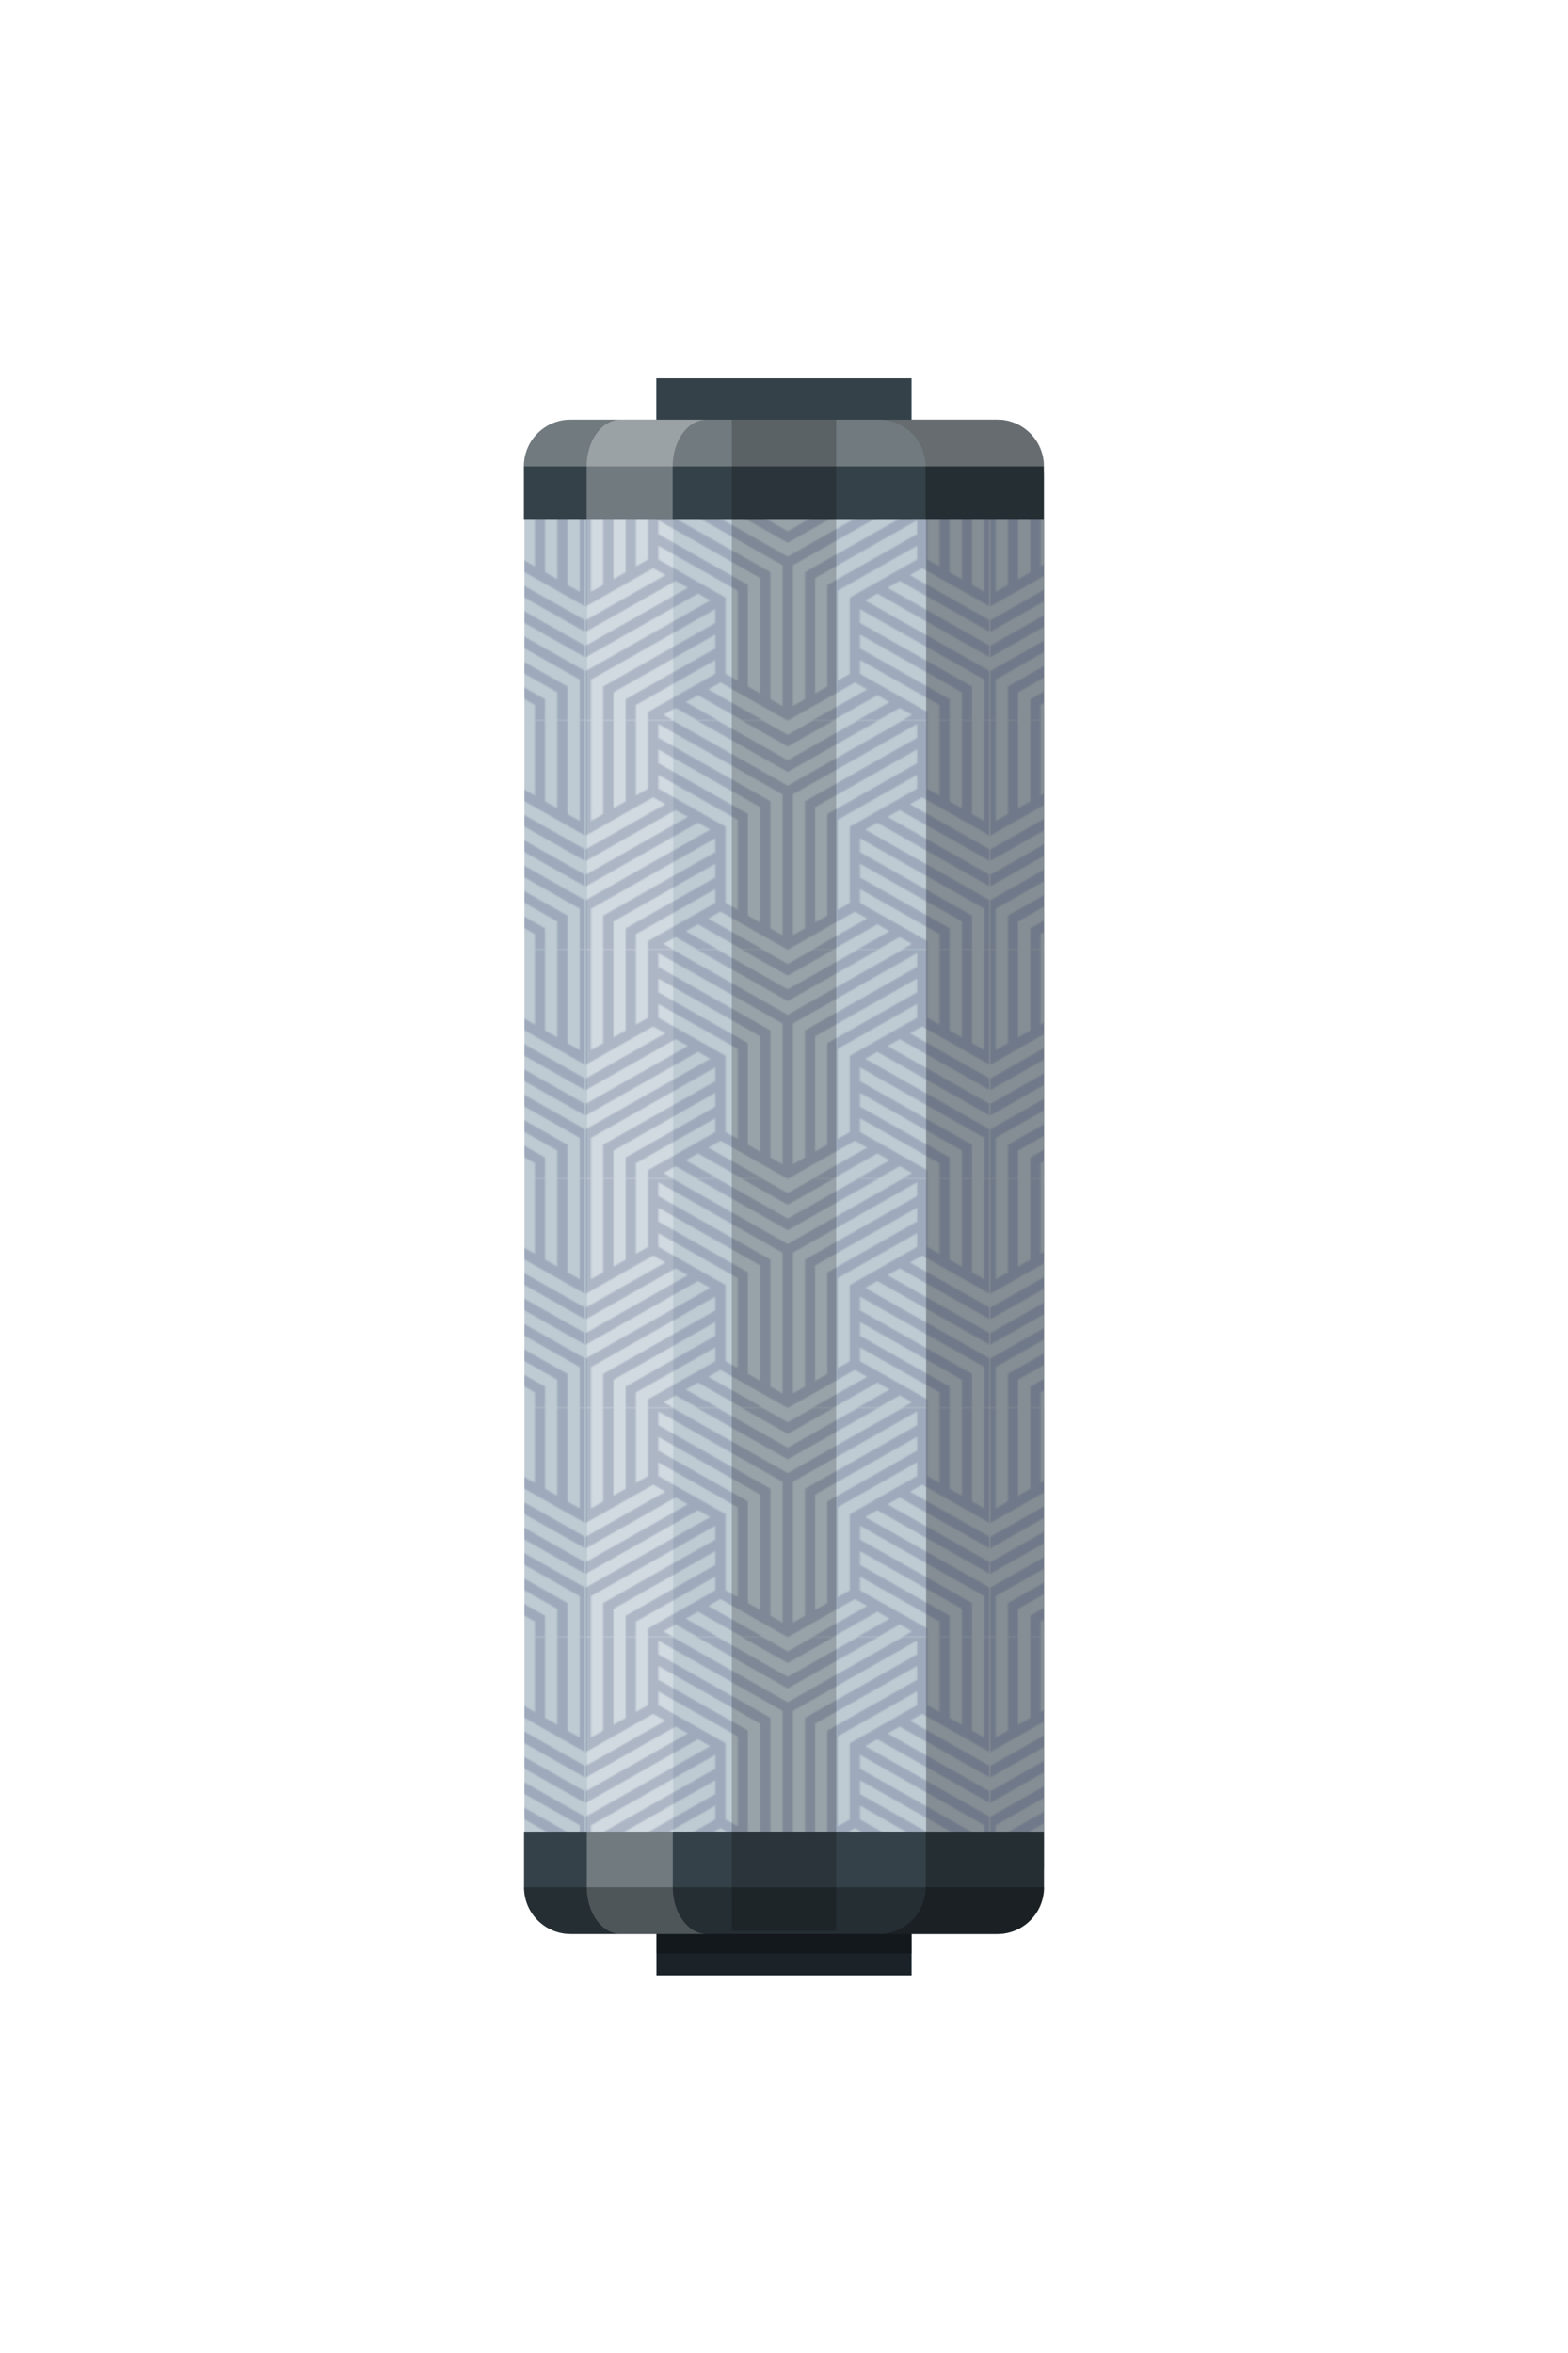
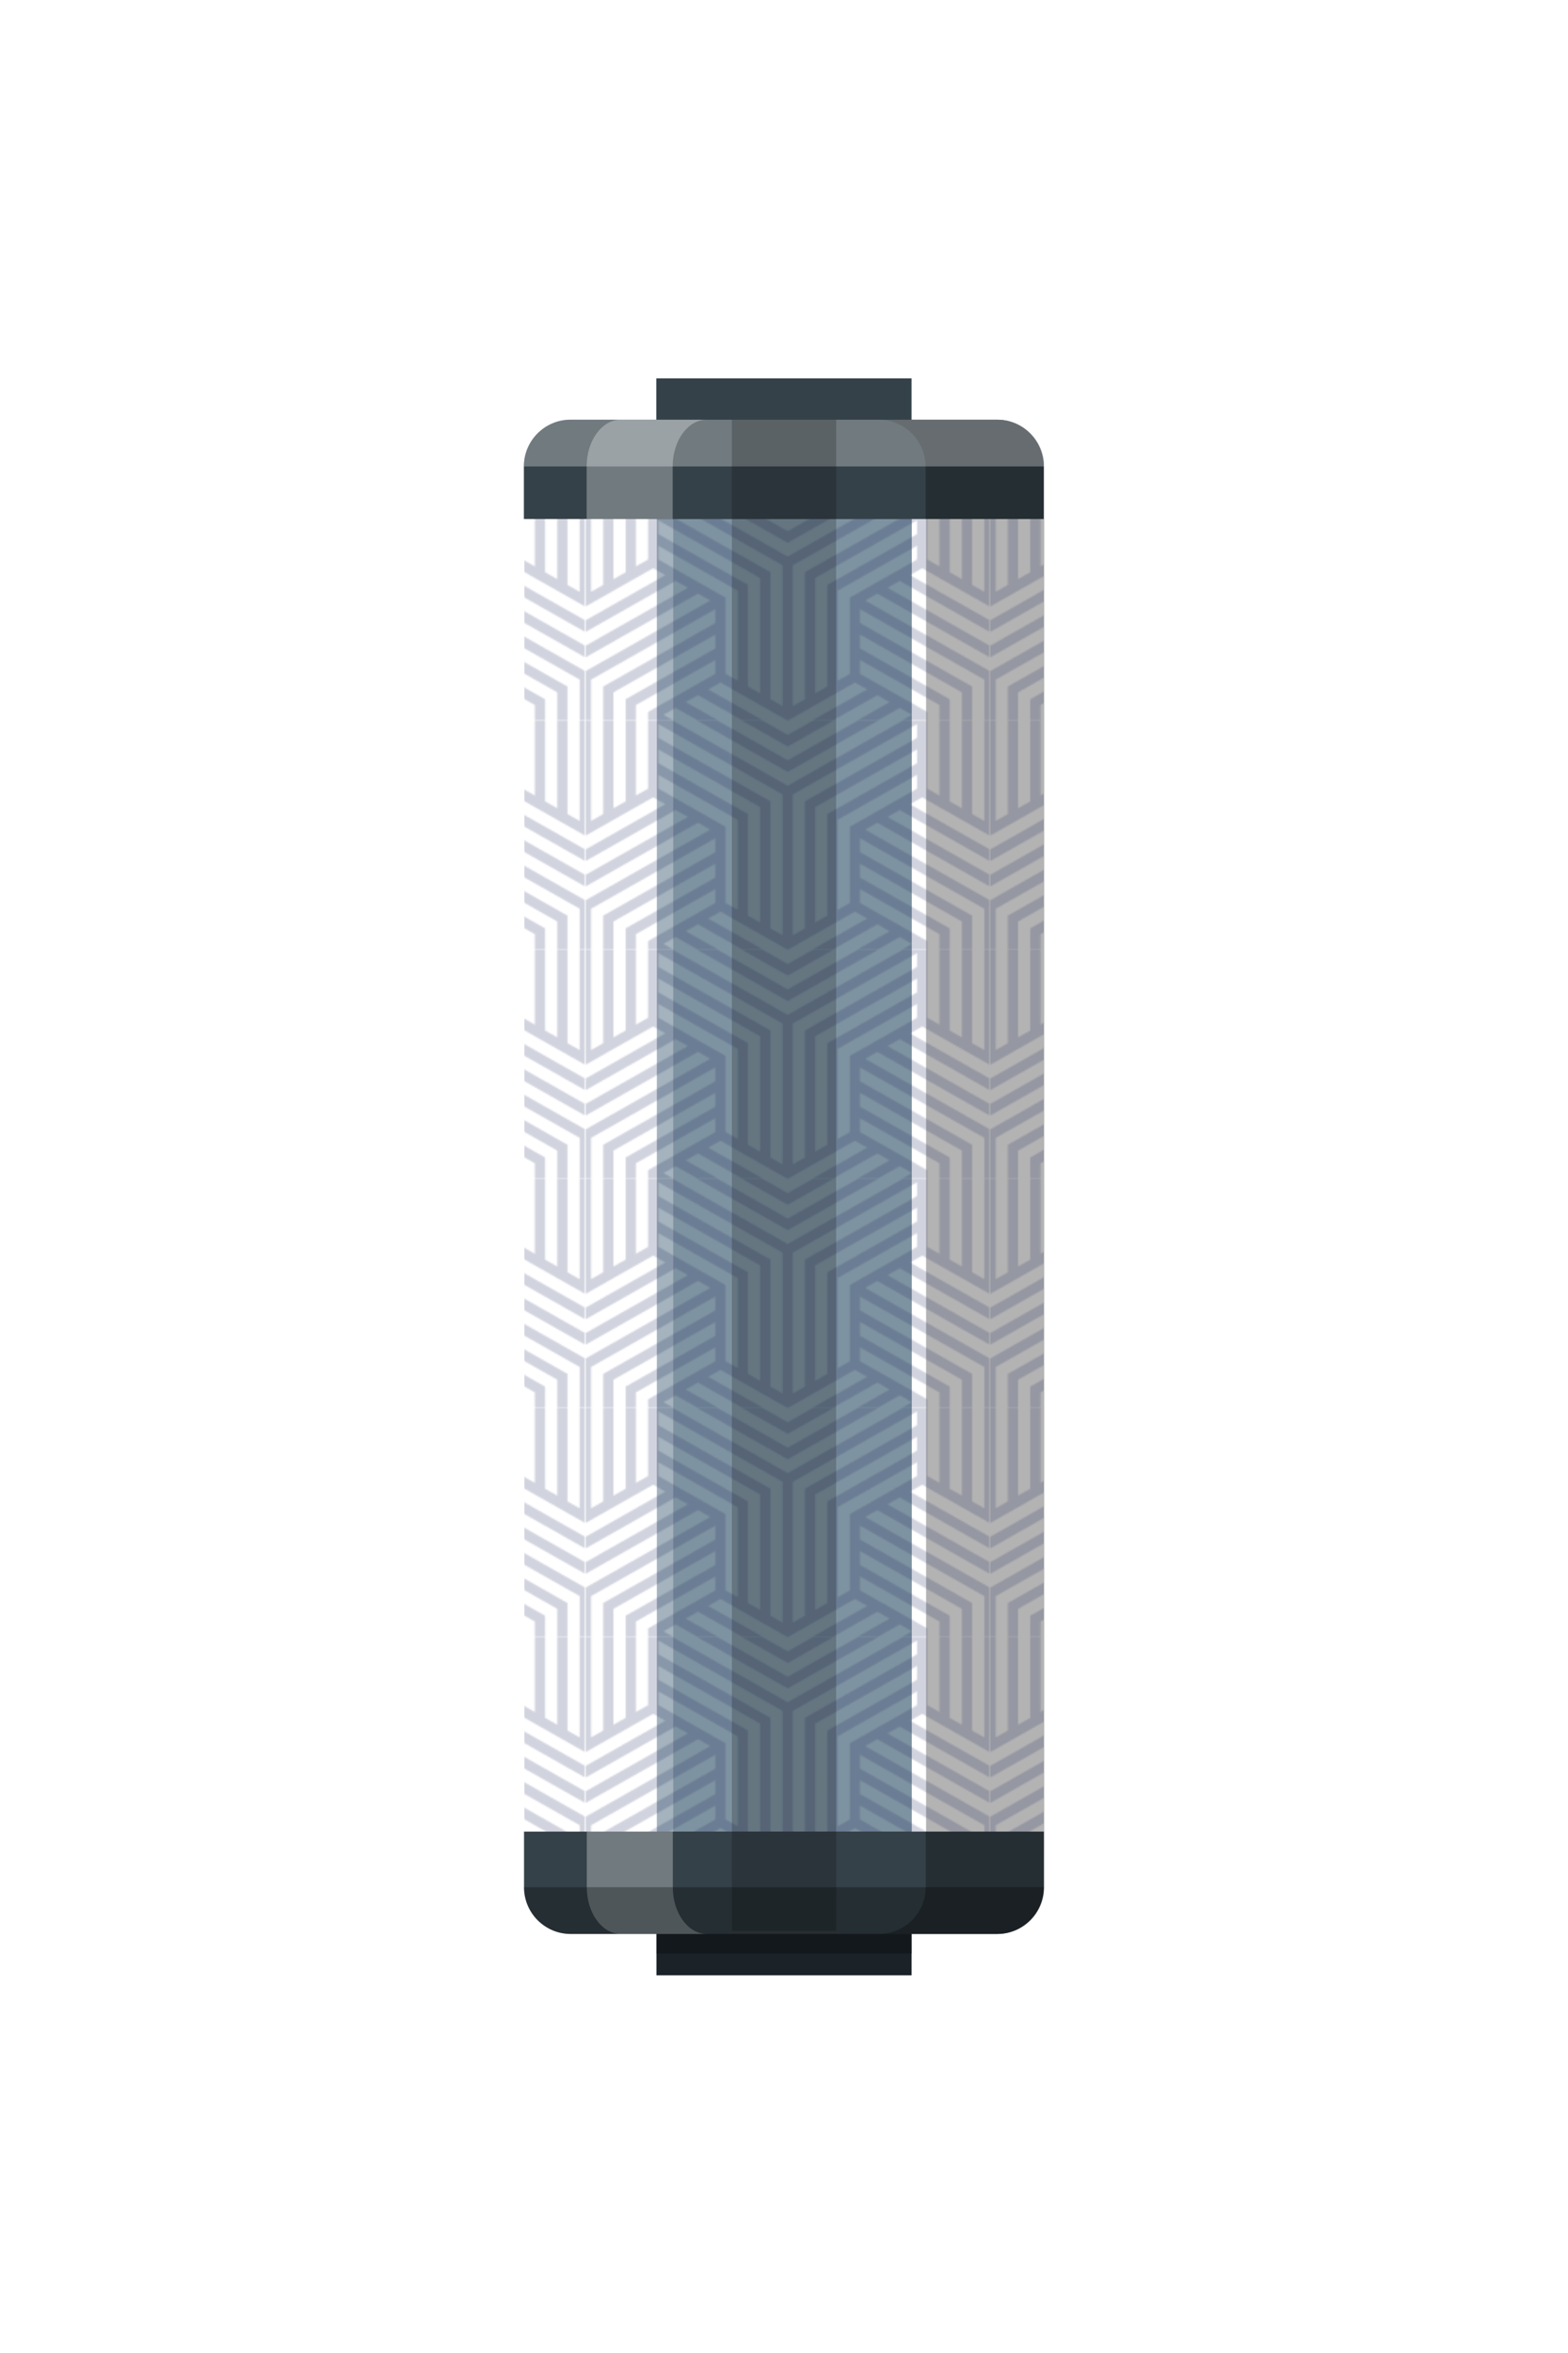
<svg xmlns="http://www.w3.org/2000/svg" xmlns:xlink="http://www.w3.org/1999/xlink" version="1.1" x="0px" y="0px" viewBox="0 0 800 1200" style="enable-background:new 0 0 800 1200;" xml:space="preserve">
  <style type="text/css">
	.st0{fill:none;}
	.st1{opacity:0.7;fill:#232D61;}
	.Graphic_x0020_Style_x0020_3{opacity:0.3;fill:#010101;}
	.Graphic_x0020_Style_x0020_2{opacity:0.3;fill:#FFFFFF;}
	.Graphic_x0020_Style_x0020_17{opacity:0.3;fill:#010101;}
	.Graphic_x0020_Style_x0020_18{opacity:0.3;fill:#FFFFFF;}
	.Graphic_x0020_Style_x0020_9{opacity:0.3;fill:#FFFFFF;}
	.Graphic_x0020_Style_x0020_4{opacity:0.3;fill:#010101;}
	.Graphic_x0020_Style_x0020_5{opacity:0.3;fill:#FFFFFF;}
	.Graphic_x0020_Style_x0020_10{opacity:0.3;fill:#010101;}
	.Graphic_x0020_Style_x0020_14{opacity:0.3;fill:#FFFFFF;}
	.st2{display:none;}
	.st3{display:inline;}
	.st4{fill:#344148;}
	.st5{fill:#1B2228;}
	.st6{opacity:0.3;fill:#010101;}
	.st7{opacity:0.3;fill:#FFFFFF;}
	.st8{fill:#7E93A1;}
	.st9{fill:#DAA669;}
	.st10{opacity:0.4;fill:#58595B;}
	.st11{opacity:0.5;fill:#010101;}
	.st12{fill:#3D4B53;}
	.st13{opacity:0.6;}
	.st14{fill:#656D73;}
	.st15{fill:#BECBD3;}
	.st16{opacity:0.3;fill:url(#SVGID_1_);}
	.st17{display:none;opacity:0.3;fill:#010101;}
	.st18{opacity:0.2;}
</style>
  <pattern width="264.26" height="149.69" patternUnits="userSpaceOnUse" id="New_Pattern" viewBox="0 -149.69 264.26 149.69" style="overflow:visible;">
    <g>
      <rect x="0" y="-149.69" class="st0" width="264.26" height="149.69" />
      <g>
        <polygon class="st1" points="190.85,-149.69 177.5,-149.69 132.13,-123.99 86.76,-149.69 73.4,-149.69 132.13,-116.42    " />
        <polygon class="st1" points="161.49,-149.69 148.13,-149.69 132.13,-140.62 116.13,-149.69 102.77,-149.69 132.13,-133.06    " />
        <path class="st1" d="M264.26-32.52V0h-3.34v-26.84l-81.41-46.11v9.07l73.41,41.58V0h-6.68v-18.52l-66.73-37.8v9.07l58.72,33.26V0     h-6.68v-10.21l-52.04-29.48v9.06l44.04,24.95V0h-16.7l6.68-3.78l-8-4.53L190.85,0H177.5l21.36-12.1l-8-4.53L161.49,0h-13.36     l36.04-20.42l-8-4.53L132.13,0L88.09-24.95l-8,4.53L116.13,0h-13.36L73.41-16.63l-8,4.53L86.76,0H73.4L58.72-8.32l-8,4.53L57.4,0     H40.7v-5.68l44.04-24.95v-9.06L32.7-10.21V0h-6.68v-13.99l58.72-33.26v-9.07l-66.73,37.8V0h-6.68v-22.31l73.4-41.58v-9.07     L3.34-26.84V0H0v-28.73h0l0,0l0,0v-3.79l0,0l81.41-46.11l-8-4.53L0-41.58l0,0v-7.57l0,0l66.73-37.8l-8-4.53L0-58.21l0,0v-7.57     l0,0l52.04-29.48l-8-4.53L0-74.84l0,0v-74.84h3.34v65.39l8-4.53v-60.85h6.68v57.07l8-4.53v-52.54h6.68v48.75l8-4.53v-44.22h16.7     l74.72,42.33l74.73-42.33h16.7v44.22l8,4.53v-48.75h6.68v52.54l8,4.53v-57.07h6.68v60.85l8,4.53v-65.38h3.34v74.84l-44.04-24.95     l-8,4.53l52.04,29.48v7.57l-58.72-33.26l-8,4.53l66.72,37.8v7.57l-73.4-41.58L185-79.84l-2.14,1.21L264.26-32.52z M99.43-85.05     l-52.04-29.48v9.06l44.04,24.95v49.9l8,4.53V-85.05z M114.11-93.37l-66.73-37.8v9.07l58.72,33.26v66.53l8,4.53V-93.37z      M128.79-101.69L47.38-147.8v9.07l73.41,41.58v83.16l8,4.53V-101.69z M132.13-103.58L132.13-103.58L132.13-103.58L132.13-103.58z      M143.47-97.15l73.4-41.58v-9.07l-81.41,46.11v92.23l8-4.53V-97.15z M158.15-88.84l58.72-33.26v-9.07l-66.73,37.8v75.59l8-4.53     V-88.84z M216.88-105.47v-9.06l-52.04,29.48v58.96l8-4.53v-49.9L216.88-105.47z" />
      </g>
    </g>
  </pattern>
  <g id="Layer_1" class="st2">
    <g class="st3">
      <rect x="334.42" y="191.71" class="st4" width="130.54" height="71.96" />
      <rect x="334.42" y="935.49" class="st5" width="130.54" height="73.53" />
      <path class="st4" d="M532.76,263.67v-26.89c0-13.21-10.71-23.92-23.92-23.92h-218.3c-13.21,0-23.92,10.71-23.92,23.92v26.89    H532.76z" />
      <path class="st4" d="M266.62,935.49v28.45c0,13.21,10.71,23.92,23.92,23.92h218.3c13.21,0,23.92-10.71,23.92-23.92v-28.45H266.62z    " />
      <path class="st6" d="M472.29,935.49v28.45c0,13.22-10.71,23.92-23.92,23.92h60.48c13.21,0,23.92-10.71,23.92-23.92v-28.45H472.29z    " />
      <path class="st6" d="M472.29,236.78v26.89h60.48v-26.89c0-13.21-10.71-23.92-23.92-23.92h-60.48    C461.58,212.86,472.29,223.57,472.29,236.78z" />
      <path class="Graphic_x0020_Style_x0020_2" d="M342.79,263.67v-26.89c0-13.21,7.8-23.92,17.43-23.92h-44.05    c-9.62,0-17.43,10.71-17.43,23.92v26.89H342.79z" />
      <path class="Graphic_x0020_Style_x0020_2" d="M342.79,963.95v-28.45h-44.05v28.45c0,13.22,7.8,23.92,17.43,23.92h44.05    C350.6,987.87,342.79,977.16,342.79,963.95z" />
      <path class="st7" d="M532.76,236.78H266.61c0-13.21,10.71-23.92,23.92-23.92h218.3C522.05,212.85,532.76,223.57,532.76,236.78z" />
      <rect x="341.66" y="263.67" class="st8" width="116.06" height="671.82" />
      <rect x="281.38" y="263.67" class="st9" width="236.62" height="671.82" />
-       <rect x="379.26" y="263.67" class="st10" width="41.48" height="671.82" />
      <rect x="464.23" y="263.67" class="st6" width="53.77" height="671.82" />
      <rect x="309.94" y="263.67" class="Graphic_x0020_Style_x0020_2" width="39.16" height="671.82" />
      <path class="Graphic_x0020_Style_x0020_3" d="M290.54,987.87h218.3c13.21,0,23.92-10.71,23.92-23.92H266.61    C266.61,977.16,277.33,987.87,290.54,987.87z" />
      <rect x="334.42" y="987.87" class="Graphic_x0020_Style_x0020_3" width="130.54" height="9.98" />
      <path class="st11" d="M301.51,935.49H290.5V263.67h11.01V935.49z M497.87,935.49h11.01V263.67h-11.01V935.49z M322.24,263.67    h-11.01v671.82h11.01V263.67z M342.98,263.67h-11.01v671.82h11.01V263.67z M363.72,263.67h-11.01v671.82h11.01V263.67z     M384.46,263.67h-11.01v671.82h11.01V263.67z M405.19,263.67h-11.01v671.82h11.01V263.67z M425.93,263.67h-11.01v671.82h11.01    V263.67z M446.67,263.67h-11.01v671.82h11.01V263.67z M467.41,263.67H456.4v671.82h11.01V263.67z M488.14,263.67h-11.01v671.82    h11.01V263.67z" />
      <rect x="281.38" y="263.67" class="st11" width="236.62" height="17.75" />
    </g>
  </g>
  <g id="Layer_3" class="st2">
    <g class="st3">
      <g>
        <rect x="334.92" y="192.56" class="st4" width="130.21" height="71.78" />
        <rect x="334.92" y="934.45" class="st5" width="130.21" height="73.34" />
        <path class="st4" d="M532.76,264.34v-26.82c0-13.18-10.68-23.86-23.86-23.86H291.15c-13.18,0-23.86,10.68-23.86,23.86v26.82     H532.76z" />
        <path class="st4" d="M267.29,934.45v28.38c0,13.18,10.68,23.86,23.86,23.86H508.9c13.18,0,23.86-10.68,23.86-23.86v-28.38H267.29     z" />
        <path class="st6" d="M472.44,934.45v28.38c0,13.18-10.68,23.86-23.86,23.86h60.32c13.18,0,23.86-10.68,23.86-23.86v-28.38H472.44     z" />
        <path class="st6" d="M472.44,237.51v26.82h60.32v-26.82c0-13.18-10.68-23.86-23.86-23.86h-60.32     C461.76,213.65,472.44,224.33,472.44,237.51z" />
        <path class="Graphic_x0020_Style_x0020_18" d="M343.27,264.34v-26.82c0-13.18,7.78-23.86,17.38-23.86h-43.94     c-9.6,0-17.38,10.68-17.38,23.86v26.82H343.27z" />
        <path class="Graphic_x0020_Style_x0020_18" d="M343.27,962.83v-28.38h-43.94v28.38c0,13.18,7.78,23.86,17.38,23.86h43.94     C351.06,986.7,343.27,976.02,343.27,962.83z" />
        <path class="st7" d="M532.76,237.51H267.29c0-13.18,10.68-23.86,23.86-23.86H508.9C522.08,213.65,532.76,224.33,532.76,237.51z" />
        <rect x="342.14" y="264.34" class="st8" width="115.76" height="670.12" />
        <rect x="282.02" y="264.34" class="st12" width="236.02" height="670.12" />
        <rect x="379.26" y="263.67" class="st13" width="41.48" height="671.82" />
        <path class="st7" d="M518.04,279.84v-15.5h-5.99v11.46l-13.44,9.05l-6.72-4.53l-6.72-4.53v-11.46h-5.99v11.46l-5.1,3.44     l-8.34,5.61l-3.99-2.69l-9.44-6.37v-11.46h-5.99v11.46l-6.72,4.53l-6.72,4.52l-6.72-4.52l-6.72-4.53v-11.46h-5.99v11.46     l-6.72,4.53l-6.72,4.52l-6.72-4.52l-6.72-4.53v-11.46h-5.99v11.46l-6.72,4.53l-6.72,4.52l-5.1-3.43l-8.33-5.62l0-11.46h-5.99     v11.46l-5.84,3.93l-7.6,5.12l-5.52-3.72l-7.91-5.33v-11.46h-5.99v11.46l-5.8,3.91l-7.64,5.14L288,275.8v-11.46h-5.99v15.5     l16.43,11.07l0,18.11l-16.43,11.06v26.18l16.43,11.07l0,18.11l-16.43,11.06v26.18l16.43,11.06l0,18.11l-16.43,11.07v26.18     l16.43,11.06l0,18.11l-16.43,11.06v26.18l16.43,11.07l0,18.11l-16.43,11.06v26.18l16.43,11.07l0,18.11l-16.43,11.06v26.18     l16.43,11.07l0,18.11l-16.43,11.07v26.18l16.43,11.07l0,18.11l-16.43,11.07v26.18l16.43,11.06l0,18.11l-16.43,11.06v26.18     l16.43,11.07l0,18.11l-16.43,11.06v16.56H288v-12.52l13.44-9.06l5.52,3.72l7.91,5.33v12.52h5.99v-12.52l6.72-4.53l6.72-4.53     l3.96,2.67l9.47,6.39v12.52h5.99l0-12.52l4-2.69l9.44-6.36l6.72,4.53l6.72,4.53v12.52h5.99v-12.52l6.72-4.53l6.72-4.53l6.72,4.53     l6.72,4.53v12.52h5.99v-12.52l6.72-4.53l6.72-4.53l6.72,4.53l6.72,4.53v12.52h5.99v-12.52l6.72-4.53l6.72-4.53l3.99,2.69     l9.44,6.37v12.52h5.99v-12.52l6.72-4.53l6.72-4.53l13.44,9.06v12.52h5.99v-16.56l-16.43-11.06v-18.1l16.43-11.07v-26.18     L501.6,840.4v-18.11l16.43-11.06v-26.18l-16.43-11.07v-18.1l16.43-11.07v-26.18l-16.43-11.07v-18.11l16.43-11.07v-26.18     l-16.43-11.06v-18.1l16.43-11.08v-26.18l-16.43-11.06v-18.11l16.43-11.07v-26.18l-16.43-11.06v-18.11l16.43-11.06v-26.18     l-16.43-11.07v-18.11l16.43-11.06V386.5l-16.43-11.06v-18.11l16.43-11.07v-26.18l-16.43-11.06V290.9L518.04,279.84z      M472.74,288.21l9.44-6.36l6.72,4.53l6.72,4.53v18.1l-6.72,4.53l-6.72,4.52l-5.1-3.44l-8.33-5.61l0-18.1L472.74,288.21z      M373.88,585.28l6.72,4.53v18.1l-6.72,4.53l-6.72,4.53l-5.43-3.66l-8-5.4l0-18.1l4-2.69l9.44-6.36L373.88,585.28z M370.16,574.7     v-18.1l6.72-4.53l6.72-4.53l6.72,4.53l6.72,4.53v18.1l-6.72,4.53l-6.72,4.52l-6.72-4.52L370.16,574.7z M370.16,623.02l6.72-4.53     l6.72-4.53l6.72,4.53l6.72,4.53v18.1l-6.72,4.53l-6.72,4.52l-6.72-4.52l-6.72-4.53V623.02z M393.31,612.44l-6.72-4.53v-18.1     l6.72-4.53l6.72-4.53l6.72,4.53l6.72,4.53v18.1l-6.72,4.53l-6.72,4.53L393.31,612.44z M403.02,574.7v-18.1l6.72-4.53l6.72-4.53     l6.72,4.53l6.72,4.53v18.1l-6.72,4.53l-6.72,4.52l-6.72-4.52L403.02,574.7z M403.02,623.02l6.72-4.53l6.72-4.53l6.72,4.53     l6.72,4.53v18.1l-6.72,4.53l-6.72,4.52l-6.72-4.52l-6.72-4.53V623.02z M426.17,612.44l-6.72-4.53v-18.1l6.72-4.53l6.72-4.53     l6.72,4.53l6.72,4.53v18.1l-6.72,4.53l-6.72,4.53L426.17,612.44z M426.17,546.02l-6.72-4.53v-18.1l6.72-4.53l6.72-4.52l6.72,4.52     l6.72,4.53v18.1l-6.72,4.53l-6.72,4.52L426.17,546.02z M429.89,508.28l-6.72,4.53l-6.72,4.53l-6.72-4.53l-6.72-4.53v-18.1     l6.72-4.53l6.72-4.52l3.2,2.16l10.23,6.9V508.28z M406.75,518.86l6.72,4.53v18.1l-6.72,4.53l-6.72,4.52l-6.72-4.52l-6.72-4.53     v-18.1l6.72-4.53l6.72-4.52L406.75,518.86z M397.03,508.28l-6.72,4.53l-6.72,4.53l-6.72-4.53l-6.72-4.53v-18.1l6.72-4.53     l6.72-4.52l3.2,2.16l10.24,6.9V508.28z M373.88,518.86l6.72,4.53v18.1l-6.72,4.53l-6.72,4.52l-5.1-3.43l-8.33-5.62l0-18.1l4-2.69     l9.44-6.36L373.88,518.86z M364.17,508.28l-5.1,3.44l-8.34,5.61l-3.13-2.11l-10.3-6.95l0-18.1l5.59-3.76l7.85-5.29l1.66,1.11     l11.78,7.94V508.28z M350.73,547.54l3.99,2.69l9.44,6.37v18.1l-5.1,3.44l-8.34,5.61l-3.13-2.11l-10.3-6.94l0-18.1l5.59-3.76     L350.73,547.54z M350.73,613.96l4.82,3.25l8.62,5.81v18.1l-5.1,3.44l-8.34,5.61l-3.13-2.11l-10.3-6.94l0-18.1l5.89-3.97     L350.73,613.96z M350.73,680.39l3.99,2.69l9.44,6.36v18.1l-5.1,3.44l-8.34,5.61l-3.13-2.11l-10.3-6.95l0-18.1l5.59-3.76     L350.73,680.39z M362.06,679.95l-8.33-5.61l0-18.1l4-2.69l9.44-6.36l6.72,4.53l6.72,4.53v18.1l-6.72,4.53l-6.72,4.52     L362.06,679.95z M370.16,689.44l6.72-4.53l6.72-4.52l6.72,4.52l6.72,4.53v18.1l-6.72,4.53l-6.72,4.52l-6.72-4.52l-6.72-4.53     V689.44z M393.31,678.86l-6.72-4.53v-18.1l6.72-4.53l6.72-4.53l6.72,4.53l6.72,4.53v18.1l-6.72,4.53l-6.72,4.52L393.31,678.86z      M403.02,689.44l6.72-4.53l6.72-4.52l6.72,4.52l6.72,4.53v18.1l-6.72,4.53l-6.72,4.52l-6.72-4.52l-6.72-4.53V689.44z      M426.17,678.86l-6.72-4.53v-18.1l6.72-4.53l6.72-4.53l6.72,4.53l6.72,4.53v18.1l-6.72,4.53l-6.72,4.52L426.17,678.86z      M435.88,689.44l6.72-4.53l6.72-4.52l5.1,3.44l8.33,5.61v18.1l-6.72,4.53l-6.72,4.52l-6.72-4.52l-6.72-4.53V689.44z      M442.6,645.65l-6.72-4.53v-18.1l6.72-4.53l6.72-4.53l5.43,3.66l8,5.39v18.1l-6.72,4.53l-6.72,4.52L442.6,645.65z M442.6,579.23     l-6.72-4.53v-18.1l6.72-4.53l6.72-4.53l5.1,3.44l8.33,5.62v18.1l-6.72,4.53l-6.72,4.52L442.6,579.23z M442.6,512.8l-6.72-4.53     v-18.1l6.72-4.53l6.72-4.52l2.78,1.87l10.65,7.18v18.1l-6.72,4.53l-6.72,4.53L442.6,512.8z M449.32,450.91l-6.72-4.53l-6.72-4.53     v-18.1l6.72-4.53l6.72-4.52l5.1,3.44l8.33,5.61v18.1l-6.72,4.53L449.32,450.91z M439.61,452.44l6.72,4.53v18.1l-6.72,4.53     l-6.72,4.53l-13.43-9.06v-18.1l6.72-4.53l6.72-4.52L439.61,452.44z M429.89,441.85l-6.72,4.53l-6.72,4.53l-6.72-4.53l-6.72-4.53     v-18.1l6.72-4.53l6.72-4.52l6.72,4.52l6.72,4.53V441.85z M406.75,452.44l6.72,4.53v18.1l-6.72,4.53l-6.72,4.53l-13.43-9.06v-18.1     l6.72-4.53l6.72-4.52L406.75,452.44z M397.03,441.85l-6.72,4.53l-6.72,4.53l-6.72-4.53l-6.72-4.53v-18.1l6.72-4.53l6.72-4.52     l6.72,4.52l6.72,4.53V441.85z M373.88,452.44l6.72,4.53v18.1l-6.72,4.53l-6.72,4.53l-13.43-9.06l0-18.1l4-2.69l9.44-6.36     L373.88,452.44z M364.17,441.85l-5.1,3.44l-8.34,5.61l-3.13-2.11l-10.3-6.95l0-18.1l5.59-3.76l7.85-5.29l3.99,2.69l9.44,6.36     V441.85z M338.27,450.58l9.47,6.39v18.1L341.9,479l-7.6,5.12l-13.44-9.05v-18.1l6.72-4.53l6.72-4.52L338.27,450.58z      M334.3,514.33l3.96,2.67l9.47,6.39v18.1l-5.84,3.93l-7.6,5.12l-5.52-3.72l-7.91-5.33v-18.1l6.72-4.53L334.3,514.33z      M338.27,583.43l9.47,6.38v18.1l-6.03,4.07l-7.41,4.99l-5.85-3.94l-7.58-5.12v-18.1l6.72-4.53l6.72-4.53L338.27,583.43z      M338.27,649.85l9.47,6.39v18.1l-5.84,3.93l-7.6,5.12l-5.52-3.72l-7.91-5.33v-18.1l6.72-4.53l6.72-4.53L338.27,649.85z      M338.27,716.27l9.47,6.39v18.1l-6.03,4.07l-7.41,4.99l-5.85-3.95l-7.58-5.12v-18.1l6.72-4.53l6.72-4.52L338.27,716.27z      M343.18,751.9l7.55-5.09l4.82,3.25l8.62,5.81v18.1l-5.1,3.44l-8.34,5.61l-3.13-2.11l-10.3-6.95l0-18.1L343.18,751.9z      M361.73,746.15l-8-5.4l0-18.1l4-2.69l9.44-6.36l6.72,4.52l6.72,4.53v18.1l-6.72,4.54l-6.72,4.53L361.73,746.15z M370.16,755.87     l6.72-4.53l6.72-4.53l6.72,4.53l6.72,4.53v18.1l-6.72,4.53l-6.72,4.52l-6.72-4.52l-6.72-4.53V755.87z M393.31,745.29l-6.72-4.54     v-18.1l6.72-4.53l6.72-4.52l6.72,4.52l6.72,4.53v18.1l-6.72,4.54l-6.72,4.53L393.31,745.29z M403.02,755.87l6.72-4.53l6.72-4.53     l6.72,4.53l6.72,4.53v18.1l-6.72,4.53l-6.72,4.52l-6.72-4.52l-6.72-4.53V755.87z M426.17,745.29l-6.72-4.54v-18.1l6.72-4.53     l6.72-4.52l6.72,4.52l6.72,4.53v18.1l-6.72,4.54l-6.72,4.53L426.17,745.29z M435.88,755.87l6.72-4.53l6.72-4.53l5.43,3.66l8,5.4     v18.1l-6.72,4.53l-6.72,4.52l-6.72-4.52l-6.72-4.53V755.87z M460.93,746.57l-8.62-5.82v-18.1l6.72-4.53l6.72-4.52l3.99,2.69     l9.44,6.36v18.1l-5.43,3.67l-8.01,5.39L460.93,746.57z M465.75,683.39l-3.99-2.69l-9.44-6.36v-18.1l6.72-4.53l6.72-4.53     l3.99,2.69l9.44,6.37v18.1l-5.1,3.44L465.75,683.39z M465.75,616.97l-4.81-3.25l-8.62-5.81v-18.1l6.72-4.53l6.72-4.53l3.99,2.69     l9.44,6.37v18.1l-5.43,3.66L465.75,616.97z M465.75,550.54l-3.99-2.69l-9.44-6.37v-18.1l6.72-4.53l6.72-4.52l3.99,2.69l9.44,6.37     v18.1l-5.1,3.44L465.75,550.54z M465.75,484.12l-13.44-9.05v-18.1l6.72-4.53l6.72-4.52l3.99,2.69l9.44,6.37v18.1l-5.1,3.44     L465.75,484.12z M465.75,417.7l-3.99-2.69l-9.44-6.37v-18.1l6.72-4.53l6.72-4.52l3.99,2.69l9.44,6.36v18.1l-5.1,3.44     L465.75,417.7z M462.75,375.43l-6.72,4.53l-6.72,4.52l-6.72-4.52l-6.72-4.53v-18.1l6.72-4.53l6.72-4.53l2.78,1.87l10.65,7.18     V375.43z M439.61,386.01l6.72,4.53v18.1l-6.72,4.53l-6.72,4.52l-6.72-4.52l-6.72-4.53v-18.1l6.72-4.53l6.72-4.52L439.61,386.01z      M429.89,375.43l-6.72,4.53l-6.72,4.52l-6.72-4.52l-6.72-4.53v-18.1l6.72-4.53l6.72-4.53l3.2,2.16l10.23,6.9V375.43z      M406.75,386.01l6.72,4.53v18.1l-6.72,4.53l-6.72,4.52l-6.72-4.52l-6.72-4.53v-18.1l6.72-4.53l6.72-4.52L406.75,386.01z      M397.03,375.43l-6.72,4.53l-6.72,4.52l-6.72-4.52l-6.72-4.53v-18.1l6.72-4.53l6.72-4.53l3.2,2.16l10.24,6.9V375.43z      M373.88,386.01l6.72,4.53v18.1l-6.72,4.53l-6.72,4.52l-5.1-3.44l-8.33-5.62l0-18.1l4-2.69l9.44-6.36L373.88,386.01z      M364.17,375.43l-5.1,3.44l-8.34,5.61l-3.13-2.11l-10.3-6.94l0-18.1l5.59-3.76l7.85-5.29l1.66,1.12l11.78,7.94V375.43z      M338.27,384.16l9.47,6.38v18.1l-5.84,3.93l-7.6,5.12l-5.52-3.72l-7.91-5.33v-18.1l6.72-4.53l6.72-4.52L338.27,384.16z      M331.31,375.43l-6.72,4.53l-6.72,4.52l-5.8-3.91l-7.64-5.14l0-18.1l5.52-3.72l7.91-5.33l2.98,2l10.46,7.05V375.43z      M323.67,418.61l7.64,5.14v18.1l-6.72,4.53l-6.72,4.53l-5.8-3.91l-7.64-5.15l0-18.1l5.52-3.72l7.91-5.33L323.67,418.61z      M320.85,483.12l10.46,7.05v18.1l-6.72,4.53l-6.72,4.53l-5.8-3.91l-7.64-5.15l0-18.1l5.52-3.72l7.91-5.33L320.85,483.12z      M323.67,551.45l7.64,5.14v18.1l-6.72,4.53l-6.72,4.52l-5.8-3.91l-7.64-5.14l0-18.1l5.52-3.72l7.91-5.33L323.67,551.45z      M323.88,618.01l7.43,5.01v18.1l-6.72,4.53l-6.72,4.52l-5.8-3.91l-7.64-5.14l0-18.1l5.85-3.95l7.58-5.11L323.88,618.01z      M323.67,684.3l7.64,5.14v18.1l-6.72,4.53l-6.72,4.52l-5.8-3.91l-7.64-5.15l0-18.1l5.52-3.72l7.91-5.33L323.67,684.3z      M323.88,750.86l7.43,5.01v18.1l-6.72,4.53l-6.72,4.52l-5.8-3.91l-7.64-5.15l0-18.1l5.85-3.95l7.58-5.11L323.88,750.86z      M323.67,817.15l7.64,5.14v18.1l-6.72,4.53l-6.72,4.52l-5.8-3.91l-7.64-5.14l0-18.1l5.52-3.72l7.91-5.33L323.67,817.15z      M328.78,812.52l-7.91-5.33v-18.1l6.72-4.53l6.72-4.52l3.96,2.67l9.47,6.39v18.1l-5.84,3.93l-7.6,5.12L328.78,812.52z      M342.88,818.53l7.85-5.29l3.99,2.69l9.44,6.37v18.1l-5.1,3.44l-8.34,5.61l-3.13-2.11l-10.3-6.94l0-18.1L342.88,818.53z      M362.06,812.8l-8.33-5.62l0-18.1l4-2.69l9.44-6.36l6.72,4.52l6.72,4.53v18.1l-6.72,4.53l-6.72,4.53L362.06,812.8z      M370.16,822.29l6.72-4.53l6.72-4.52l6.72,4.52l6.72,4.53v18.1l-6.72,4.53l-6.72,4.52l-6.72-4.52l-6.72-4.53V822.29z      M393.31,811.71l-6.72-4.53v-18.1l6.72-4.53l6.72-4.52l6.72,4.52l6.72,4.53v18.1l-6.72,4.53l-6.72,4.53L393.31,811.71z      M403.02,822.29l6.72-4.53l6.72-4.52l6.72,4.52l6.72,4.53v18.1l-6.72,4.53l-6.72,4.52l-6.72-4.52l-6.72-4.53V822.29z      M426.17,811.71l-6.72-4.53v-18.1l6.72-4.53l6.72-4.52l6.72,4.52l6.72,4.53v18.1l-6.72,4.53l-6.72,4.53L426.17,811.71z      M435.88,822.29l6.72-4.53l6.72-4.52l5.1,3.43l8.33,5.62v18.1l-6.72,4.53l-6.72,4.52l-6.72-4.52l-6.72-4.53V822.29z      M461.76,813.55l-9.44-6.37v-18.1l6.72-4.53l6.72-4.52l3.99,2.69l9.44,6.36v18.1l-5.1,3.44l-8.34,5.61L461.76,813.55z      M472.74,819.6l9.44-6.36l6.72,4.52l6.72,4.53v18.1l-6.72,4.53l-6.72,4.52l-5.1-3.43l-8.33-5.62l0-18.1L472.74,819.6z      M477.08,779.58l-8.33-5.62l0-18.1l4.82-3.25l8.62-5.81l6.72,4.53l6.72,4.53v18.1l-6.72,4.53l-6.72,4.52L477.08,779.58z      M477.08,713.16l-8.33-5.62l0-18.1l3.99-2.69l9.44-6.36l6.72,4.52l6.72,4.53v18.1l-6.72,4.53l-6.72,4.52L477.08,713.16z      M477.08,646.74l-8.33-5.62l0-18.1l4.82-3.25l8.62-5.81l6.72,4.53l6.72,4.53v18.1l-6.72,4.53l-6.72,4.52L477.08,646.74z      M477.08,580.32l-8.33-5.62l0-18.1l3.99-2.69l9.44-6.36l6.72,4.53l6.72,4.53v18.1l-6.72,4.53l-6.72,4.52L477.08,580.32z      M477.08,513.89l-8.33-5.62l0-18.1l3.99-2.69l9.44-6.36l3.2,2.16l10.23,6.9v18.1l-6.72,4.53l-6.72,4.53L477.08,513.89z      M477.08,447.47l-8.33-5.62l0-18.1l3.99-2.69l9.44-6.36l6.72,4.52l6.72,4.53v18.1l-6.72,4.53l-6.72,4.53L477.08,447.47z      M477.08,381.04l-8.33-5.61l0-18.1l3.99-2.69l9.44-6.36l3.2,2.16l10.23,6.9v18.1l-6.72,4.53l-6.72,4.52L477.08,381.04z      M465.75,315.07l3.99,2.69l9.44,6.36v18.1l-5.1,3.44l-8.34,5.61l-13.44-9.05v-18.1l6.72-4.53L465.75,315.07z M435.88,290.91     l6.72-4.53l6.72-4.53l5.1,3.44l8.33,5.62v18.1l-6.72,4.53l-6.72,4.52l-6.72-4.52l-6.72-4.53V290.91z M439.61,319.59l6.72,4.53     v18.1l-6.72,4.53l-6.72,4.53l-13.43-9.05v-18.1l6.72-4.53l6.72-4.52L439.61,319.59z M403.02,290.91l6.72-4.53l6.72-4.53     l6.72,4.53l6.72,4.53v18.1l-6.72,4.53l-6.72,4.52l-6.72-4.52l-6.72-4.53V290.91z M406.75,319.59l6.72,4.53v18.1l-6.72,4.53     l-6.72,4.53l-13.43-9.05v-18.1l6.72-4.53l6.72-4.52L406.75,319.59z M370.16,290.91l6.72-4.53l6.72-4.53l6.72,4.53l6.72,4.53v18.1     l-6.72,4.53l-6.72,4.52l-6.72-4.52l-6.72-4.53V290.91z M373.88,319.59l6.72,4.53v18.1l-6.72,4.53l-6.72,4.53l-13.43-9.05l0-18.1     l4-2.69l9.44-6.36L373.88,319.59z M342.88,287.14l7.85-5.29l3.99,2.69l9.44,6.37v18.1l-5.1,3.44l-8.34,5.61l-3.13-2.11     l-10.3-6.94l0-18.1L342.88,287.14z M338.27,317.74l9.47,6.38v18.1l-5.84,3.93l-7.6,5.12l-13.44-9.05v-18.1l6.72-4.53l6.72-4.52     L338.27,317.74z M309.96,287.18l7.91-5.33l5.8,3.91l7.64,5.15v18.1l-6.72,4.53l-6.72,4.52l-5.8-3.91l-7.64-5.14l0-18.1     L309.96,287.18z M288,342.22v-18.1l13.44-9.05l5.52,3.72l7.91,5.33v18.1l-5.8,3.91l-7.64,5.14L288,342.22z M288,408.64v-18.1     l13.44-9.05l5.52,3.72l7.91,5.33v18.1l-5.8,3.91l-7.64,5.14L288,408.64z M288,475.06v-18.1l13.44-9.05l5.52,3.72l7.91,5.33v18.1     l-5.8,3.91l-7.64,5.14L288,475.06z M288,541.49v-18.1l13.44-9.05l5.52,3.72l7.91,5.33v18.1l-5.8,3.91l-7.64,5.14L288,541.49z      M288,607.91v-18.1l13.44-9.06l5.52,3.72l7.91,5.33v18.1l-6.01,4.05l-7.43,5L288,607.91z M288,674.34v-18.1l13.44-9.06l5.52,3.72     l7.91,5.33v18.1l-5.8,3.91l-7.64,5.14L288,674.34z M288,740.75v-18.1l13.44-9.05l5.52,3.72l7.91,5.33v18.1l-6.01,4.06l-7.43,5     L288,740.75z M288,807.18v-18.1l13.44-9.05l5.52,3.72l7.91,5.33v18.1l-5.8,3.91l-7.64,5.14L288,807.18z M301.44,882.66L288,873.6     v-18.1l13.44-9.06l5.52,3.72l7.91,5.33v18.1l-6.01,4.05L301.44,882.66z M331.31,906.81l-6.72,4.53l-6.72,4.52l-5.8-3.91     l-7.64-5.14l0-18.1l5.85-3.95l7.58-5.11l6.01,4.05l7.43,5.01V906.81z M328.45,878.72l-7.58-5.12v-18.1l6.72-4.53l6.72-4.53     l3.96,2.67l9.47,6.39v18.1l-6.03,4.07l-7.41,4.99L328.45,878.72z M364.17,906.81l-5.1,3.44l-8.34,5.61l-3.13-2.11l-10.3-6.94     l0-18.1l5.89-3.97l7.55-5.09l4.82,3.25l8.62,5.82V906.81z M361.73,879l-8-5.4l0-18.1l4-2.69l9.44-6.36l6.72,4.53l6.72,4.53v18.1     l-6.72,4.53l-6.72,4.53L361.73,879z M397.03,906.81l-6.72,4.53l-6.72,4.52l-6.72-4.52l-6.72-4.53v-18.1l6.72-4.53l6.72-4.53     l6.72,4.53l6.72,4.53V906.81z M393.31,878.13l-6.72-4.53v-18.1l6.72-4.53l6.72-4.53l6.72,4.53l6.72,4.53v18.1l-6.72,4.53     l-6.72,4.53L393.31,878.13z M429.89,906.81l-6.72,4.53l-6.72,4.52l-6.72-4.52l-6.72-4.53v-18.1l6.72-4.53l6.72-4.53l6.72,4.53     l6.72,4.53V906.81z M426.17,878.13l-6.72-4.53v-18.1l6.72-4.53l6.72-4.53l6.72,4.53l6.72,4.53v18.1l-6.72,4.53l-6.72,4.53     L426.17,878.13z M462.75,906.81l-6.72,4.53l-6.72,4.52l-6.72-4.52l-6.72-4.53v-18.1l6.72-4.53l6.72-4.53l5.43,3.66l8,5.4V906.81z      M465.75,882.66l-4.81-3.24l-8.62-5.82v-18.1l6.72-4.53l6.72-4.53l3.99,2.69l9.44,6.37v18.1l-5.43,3.66L465.75,882.66z      M495.62,906.81l-6.72,4.53l-6.72,4.52l-5.1-3.43l-8.33-5.62l0-18.1l4.82-3.25l8.62-5.81l6.72,4.53l6.72,4.53V906.81z      M512.05,855.5v18.1l-13.44,9.06l-6.72-4.53l-6.72-4.53v-18.1l6.72-4.53l6.72-4.53L512.05,855.5z M512.05,789.08v18.1     l-13.44,9.05l-6.72-4.53l-6.72-4.53v-18.1l6.72-4.53l6.72-4.53L512.05,789.08z M512.05,722.66v18.1l-13.44,9.06l-6.72-4.53     l-6.72-4.54v-18.1l6.72-4.53l6.72-4.53L512.05,722.66z M512.05,656.23v18.1l-13.44,9.05l-6.72-4.53l-6.72-4.53v-18.1l6.72-4.53     l6.72-4.53L512.05,656.23z M512.05,589.81v18.1l-13.44,9.06l-6.72-4.53l-6.72-4.53v-18.1l6.72-4.53l6.72-4.53L512.05,589.81z      M512.05,523.38v18.1l-13.44,9.05l-6.72-4.53l-6.72-4.53v-18.1l6.72-4.53l6.72-4.53L512.05,523.38z M512.05,456.96v18.1     l-13.44,9.06l-13.44-9.06v-18.1l6.72-4.53l6.72-4.53L512.05,456.96z M512.05,390.54v18.1l-13.44,9.06l-6.72-4.53l-6.72-4.53     v-18.1l6.72-4.53l6.72-4.53L512.05,390.54z M512.05,324.12v18.1l-13.44,9.05l-13.44-9.05v-18.1l6.72-4.53l6.72-4.53     L512.05,324.12z" />
        <rect x="464.41" y="264.34" class="st6" width="53.63" height="670.12" />
        <rect x="310.51" y="264.34" class="Graphic_x0020_Style_x0020_18" width="39.06" height="670.12" />
-         <path class="Graphic_x0020_Style_x0020_17" d="M291.15,986.7H508.9c13.18,0,23.86-10.68,23.86-23.86H267.29     C267.29,976.02,277.97,986.7,291.15,986.7z" />
        <rect x="334.92" y="986.7" class="Graphic_x0020_Style_x0020_17" width="130.21" height="9.95" />
        <rect x="282.02" y="264.34" class="st6" width="236.02" height="15.5" />
      </g>
    </g>
  </g>
  <g id="Layer_4" class="st2">
    <g class="st3">
      <rect x="334.92" y="192.56" class="st8" width="130.21" height="815.24" />
      <path class="st14" d="M498.88,986.7H301.17c-18.71,0-33.88-15.17-33.88-33.88V247.53c0-18.71,15.17-33.88,33.88-33.88h197.72    c18.71,0,33.88,15.17,33.88,33.88v705.29C532.76,971.53,517.59,986.7,498.88,986.7z" />
      <path class="st6" d="M532.76,237.51v725.33c0,13.18-10.68,23.86-23.86,23.86h-60.32c13.18,0,23.86-10.68,23.86-23.86V237.51    c0-13.18-10.68-23.86-23.86-23.86h60.32C522.08,213.65,532.76,224.33,532.76,237.51z" />
      <path class="Graphic_x0020_Style_x0020_2" d="M360.66,213.65h-43.94c-9.6,0-17.38,10.68-17.38,23.86v725.33    c0,13.18,7.78,23.86,17.38,23.86h43.94c-9.6,0-17.38-10.68-17.38-23.86V237.51C343.28,224.33,351.06,213.65,360.66,213.65z" />
      <path class="st7" d="M532.76,237.51H267.29c0-13.18,10.68-23.86,23.86-23.86H508.9C522.08,213.65,532.76,224.33,532.76,237.51z" />
      <path class="Graphic_x0020_Style_x0020_3" d="M291.15,986.7H508.9c13.18,0,23.86-10.68,23.86-23.86H267.29    C267.29,976.02,277.97,986.7,291.15,986.7z" />
      <rect x="334.92" y="986.7" class="Graphic_x0020_Style_x0020_3" width="130.21" height="9.95" />
    </g>
  </g>
  <g id="Layer_2">
    <g>
      <g>
        <rect x="335.13" y="192.98" class="st8" width="130.07" height="814.39" />
-         <path class="st15" d="M529.73,955.27H270.6c-1.67,0-3.03-1.36-3.03-3.03V242.01c0-1.67,1.36-3.03,3.03-3.03h259.13     c1.67,0,3.03,1.36,3.03,3.03v710.24C532.76,953.92,531.4,955.27,529.73,955.27z" />
        <path class="st6" d="M532.76,237.89v724.57c0,13.17-10.67,23.84-23.84,23.84h-60.26c13.16,0,23.84-10.67,23.84-23.84V237.89     c0-13.16-10.67-23.84-23.84-23.84h60.26C522.09,214.05,532.76,224.72,532.76,237.89z" />
        <path class="Graphic_x0020_Style_x0020_14" d="M360.84,214.05h-43.89c-9.59,0-17.36,10.67-17.36,23.84v724.57     c0,13.17,7.77,23.84,17.36,23.84h43.89c-9.59,0-17.36-10.67-17.36-23.84V237.89C343.47,224.72,351.25,214.05,360.84,214.05z" />
        <path class="st7" d="M532.76,237.89h-265.2c0-13.16,10.67-23.84,23.84-23.84h217.52C522.09,214.05,532.76,224.72,532.76,237.89z" />
-         <path class="Graphic_x0020_Style_x0020_10" d="M291.4,986.3h217.52c13.16,0,23.84-10.67,23.84-23.84h-265.2     C267.57,975.63,278.24,986.3,291.4,986.3z" />
        <rect x="335.13" y="986.3" class="Graphic_x0020_Style_x0020_10" width="130.07" height="9.94" />
        <pattern id="SVGID_1_" xlink:href="#New_Pattern" patternTransform="matrix(0.779 0 0 0.779 -1558.967 -1385.008)">
			</pattern>
        <rect x="267.57" y="239.37" class="st16" width="264.92" height="720.83" />
        <path class="st17" d="M267.57,624.44v-15.72l265.2-191.89v15.72L267.57,624.44z M532.76,396.69v-15.72l-265.2,191.89v15.72     L532.76,396.69z M532.76,779.67L269.05,970.49c1.48,4.12,4.05,7.67,7.38,10.38l256.33-185.48V779.67z M267.57,879.73     l265.2-191.89v-15.72l-265.2,191.89V879.73z M532.76,360.84v-15.72l-265.2,191.89v15.72L532.76,360.84z M532.76,309.28     l-265.2,191.89v15.72l265.2-191.89V309.28z M267.57,481.03l265.2-191.89v-15.72l-265.2,191.89V481.03z M532.76,237.89v15.4     l-265.2,191.89v-15.72l7.42-5.37l-7.42-5.37V403l18.28,13.23l13.91-10.07l-32.19-23.3v-26.76l92.33,6.54l20.58-14.89l-112.9-8     v-12.77l128.98,9.14l20.59-14.9l-149.56-10.6v-12.77l165.63,11.74l20.58-14.89l-186.21-13.2v-12.77l202.28,14.34l20.58-14.89     l-222.86-15.8v-12.77l238.93,16.94l20.58-14.89l-254.67-18.05c4.35-5.78,11.2-9.58,19-9.58h26.05l213.62,15.14     C532.13,231.89,532.76,234.81,532.76,237.89z M324.53,388.24l-23.48-16.99l-30.84-2.18l40.41,29.24L324.53,388.24z      M343.82,374.28l-18.68-1.32l10.26,7.42L343.82,374.28z M532.76,468.4l-37.86,27.39l37.86,27.39v15.72l-48.72-35.26l-13.91,10.07     l62.63,45.32v15.72l-73.49-53.18l-13.91,10.07l87.41,63.25v15.72l-98.27-71.11l-13.91,10.07l112.18,81.17v21.25l-265.2,191.89     v-15.72l34.83-25.2l-34.83-2.47v-12.77l50.9,3.61l20.58-14.89l-71.48-5.07v-12.77l87.56,6.21l20.58-14.89l-108.14-7.66v-12.77     l124.21,8.8l20.58-14.89l-144.79-10.26v-12.77l160.86,11.4l20.58-14.89l-181.44-12.86v-12.77l197.51,14l20.58-14.89     l-211.29-14.98l-6.8,4.92v-15.72l265.2-191.89V468.4z M371.03,585.42l53.49,38.71l30.84,2.18l-70.42-50.96L371.03,585.42z      M346.26,603.35l23.34,16.89l30.84,2.18l-40.27-29.14L346.26,603.35z M327.09,617.22l18.42,1.3l-10.11-7.32L327.09,617.22z      M522.32,643.82l-211.3-14.97l-20.58,14.89l211.3,14.97L522.32,643.82z M409.72,557.43l-13.91,10.06l83.65,60.52l30.84,2.19     L409.72,557.43z M532.76,723.69v-15.72l-265.2,191.89v15.72L532.76,723.69z M375.94,980.57l80.76,5.72h52.22     c6.98,0,13.19-3.05,17.55-7.82l-134.46-9.53l20.58-14.89l120.16,8.52c0-0.04,0.01-0.07,0.01-0.11V949.8l-104.1-7.38l20.58-14.89     l83.52,5.92v-12.77l-67.45-4.78l20.58-14.89l46.87,3.32v-12.77l-30.8-2.18l20.58-14.9l10.21,0.73v-23.84L346.3,986.3h21.72     L375.94,980.57z M532.76,759.54v-15.72l-265.2,191.89v15.72L532.76,759.54z M532.76,815.53L296.76,986.3h21.72l214.29-155.05     V815.53z" />
      </g>
      <rect x="334.92" y="934.11" class="st5" width="130.07" height="73.26" />
      <path class="st4" d="M267.36,934.11v28.35c0,13.16,10.67,23.84,23.84,23.84h217.52c13.16,0,23.84-10.67,23.84-23.84v-28.35H267.36    z" />
      <path class="st6" d="M472.3,934.11v28.35c0,13.17-10.67,23.84-23.84,23.84h60.26c13.16,0,23.84-10.67,23.84-23.84v-28.35H472.3z" />
      <path class="Graphic_x0020_Style_x0020_5" d="M343.27,962.46v-28.35h-43.89v28.35c0,13.17,7.77,23.84,17.36,23.84h43.89    C351.04,986.3,343.27,975.63,343.27,962.46z" />
      <path class="Graphic_x0020_Style_x0020_4" d="M291.2,986.29h217.52c13.16,0,23.84-10.67,23.84-23.84h-265.2    C267.36,975.62,278.03,986.29,291.2,986.29z" />
      <rect x="334.92" y="986.29" class="Graphic_x0020_Style_x0020_4" width="130.07" height="9.94" />
      <rect x="334.85" y="192.98" class="st4" width="130.07" height="71.7" />
      <path class="st4" d="M532.49,264.68v-26.8c0-13.16-10.67-23.84-23.84-23.84H291.13c-13.17,0-23.84,10.67-23.84,23.84v26.8H532.49z    " />
      <path class="st6" d="M472.23,237.89v26.8h60.26v-26.8c0-13.16-10.67-23.84-23.84-23.84h-60.26    C461.55,214.05,472.23,224.72,472.23,237.89z" />
      <path class="Graphic_x0020_Style_x0020_9" d="M343.2,264.68v-26.8c0-13.16,7.78-23.84,17.36-23.84h-43.89    c-9.59,0-17.36,10.67-17.36,23.84v26.8H343.2z" />
      <path class="st7" d="M532.49,237.89h-265.2c0-13.16,10.67-23.84,23.84-23.84h217.52C521.81,214.05,532.49,224.72,532.49,237.89z" />
    </g>
    <rect x="373.39" y="214.05" class="st18" width="53.23" height="770.62" />
  </g>
</svg>